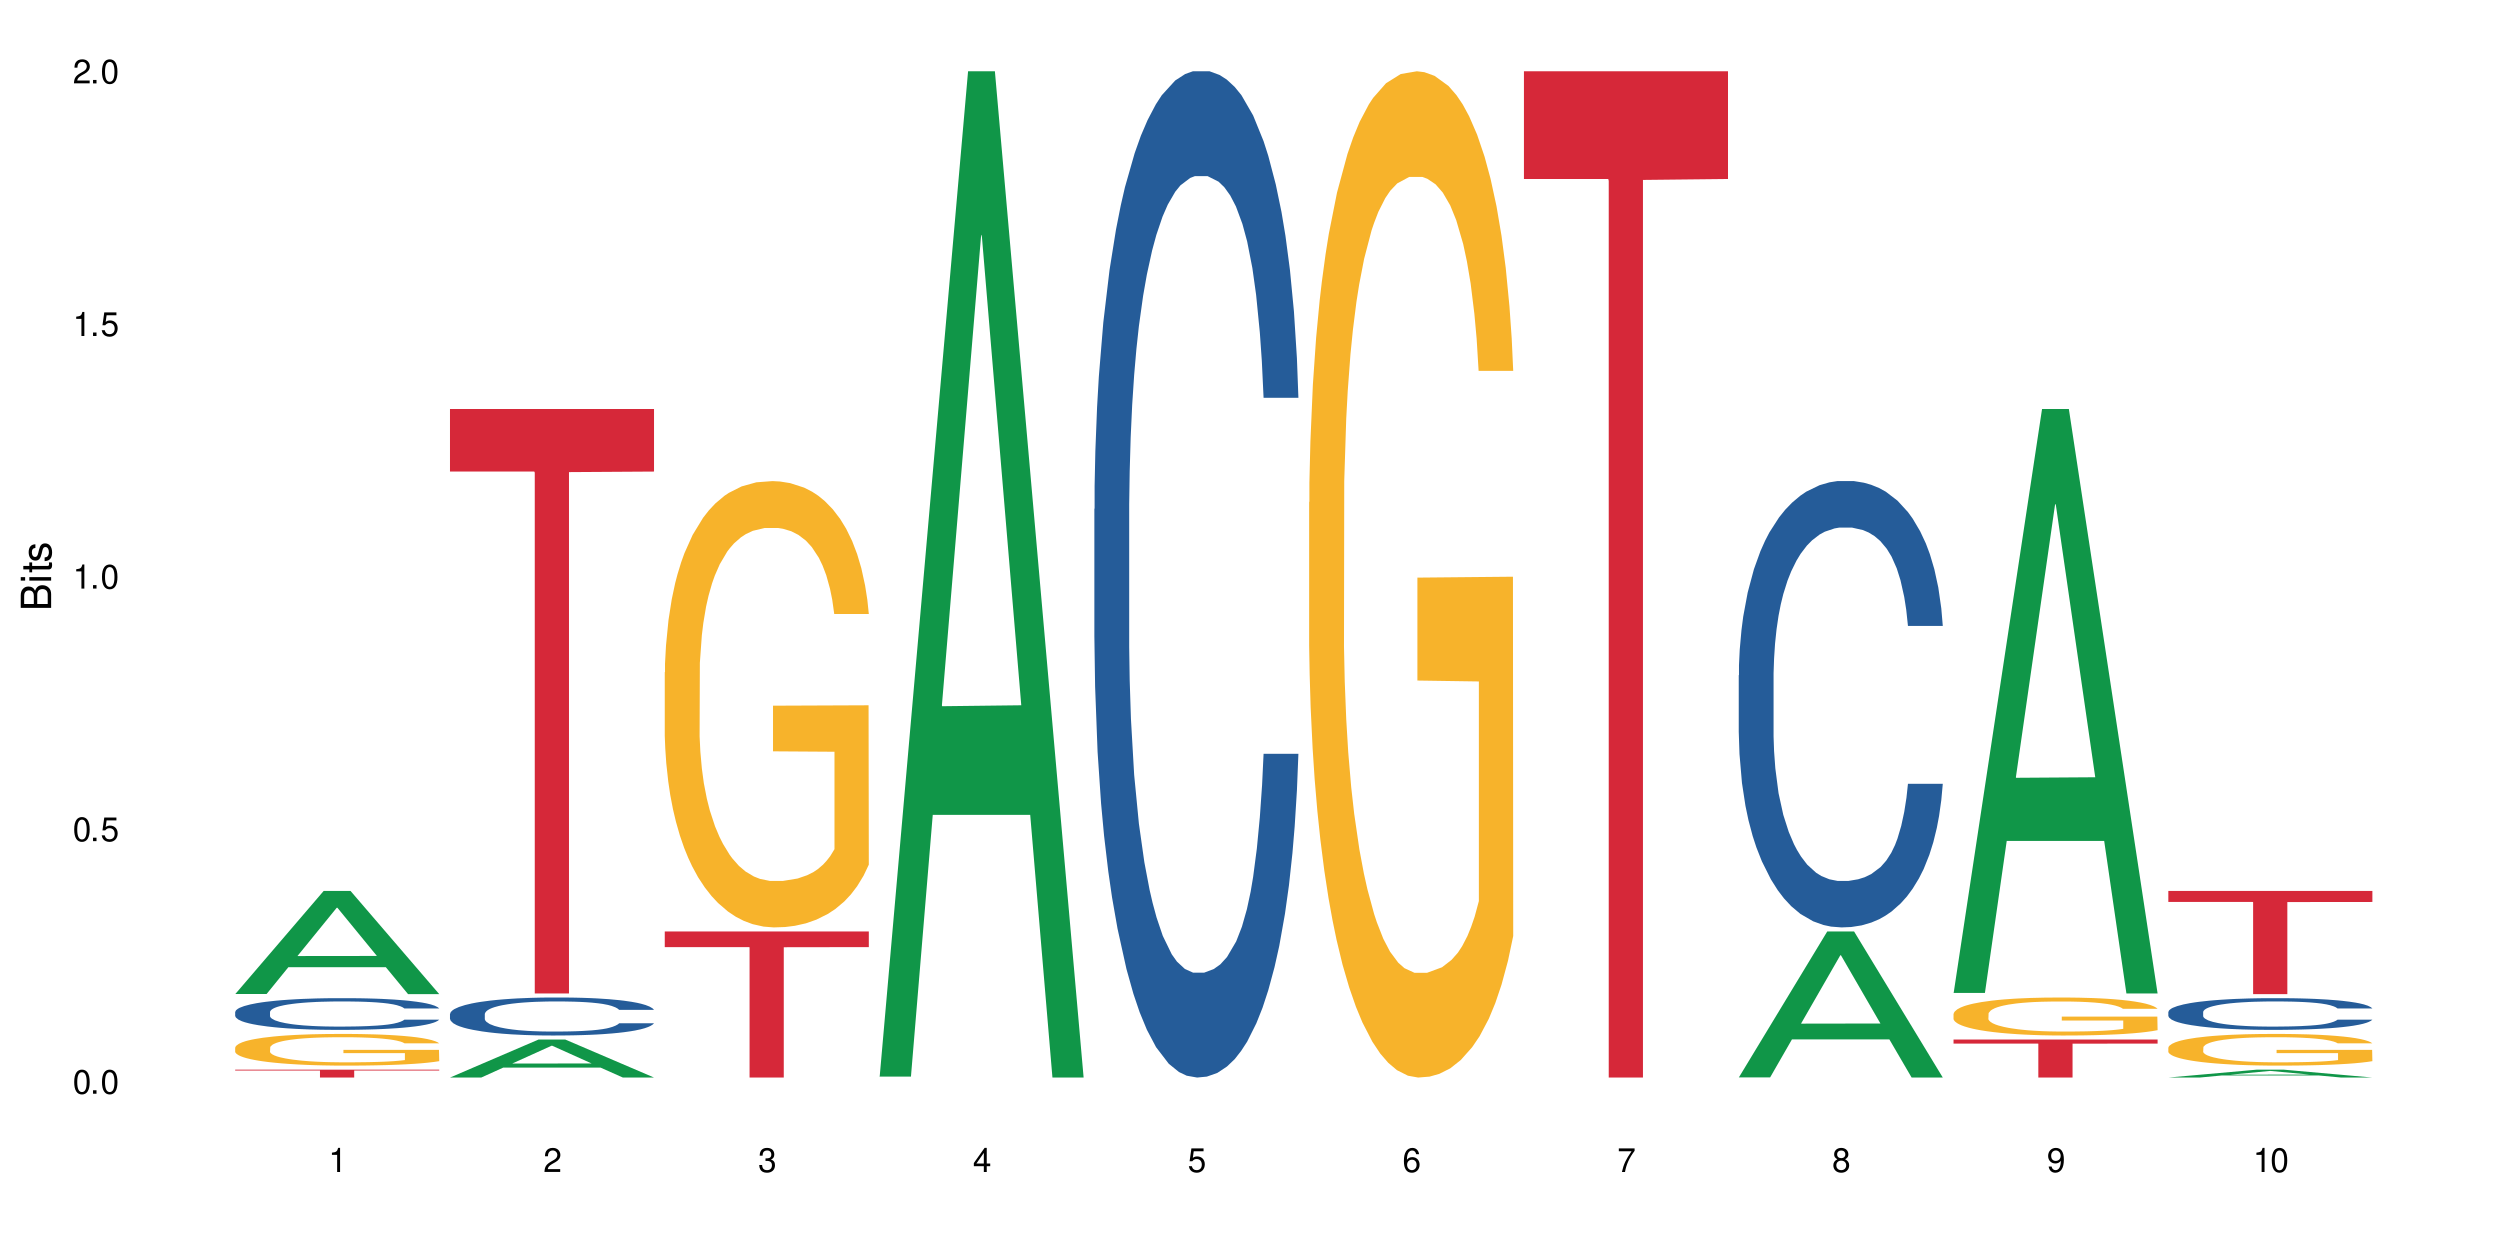
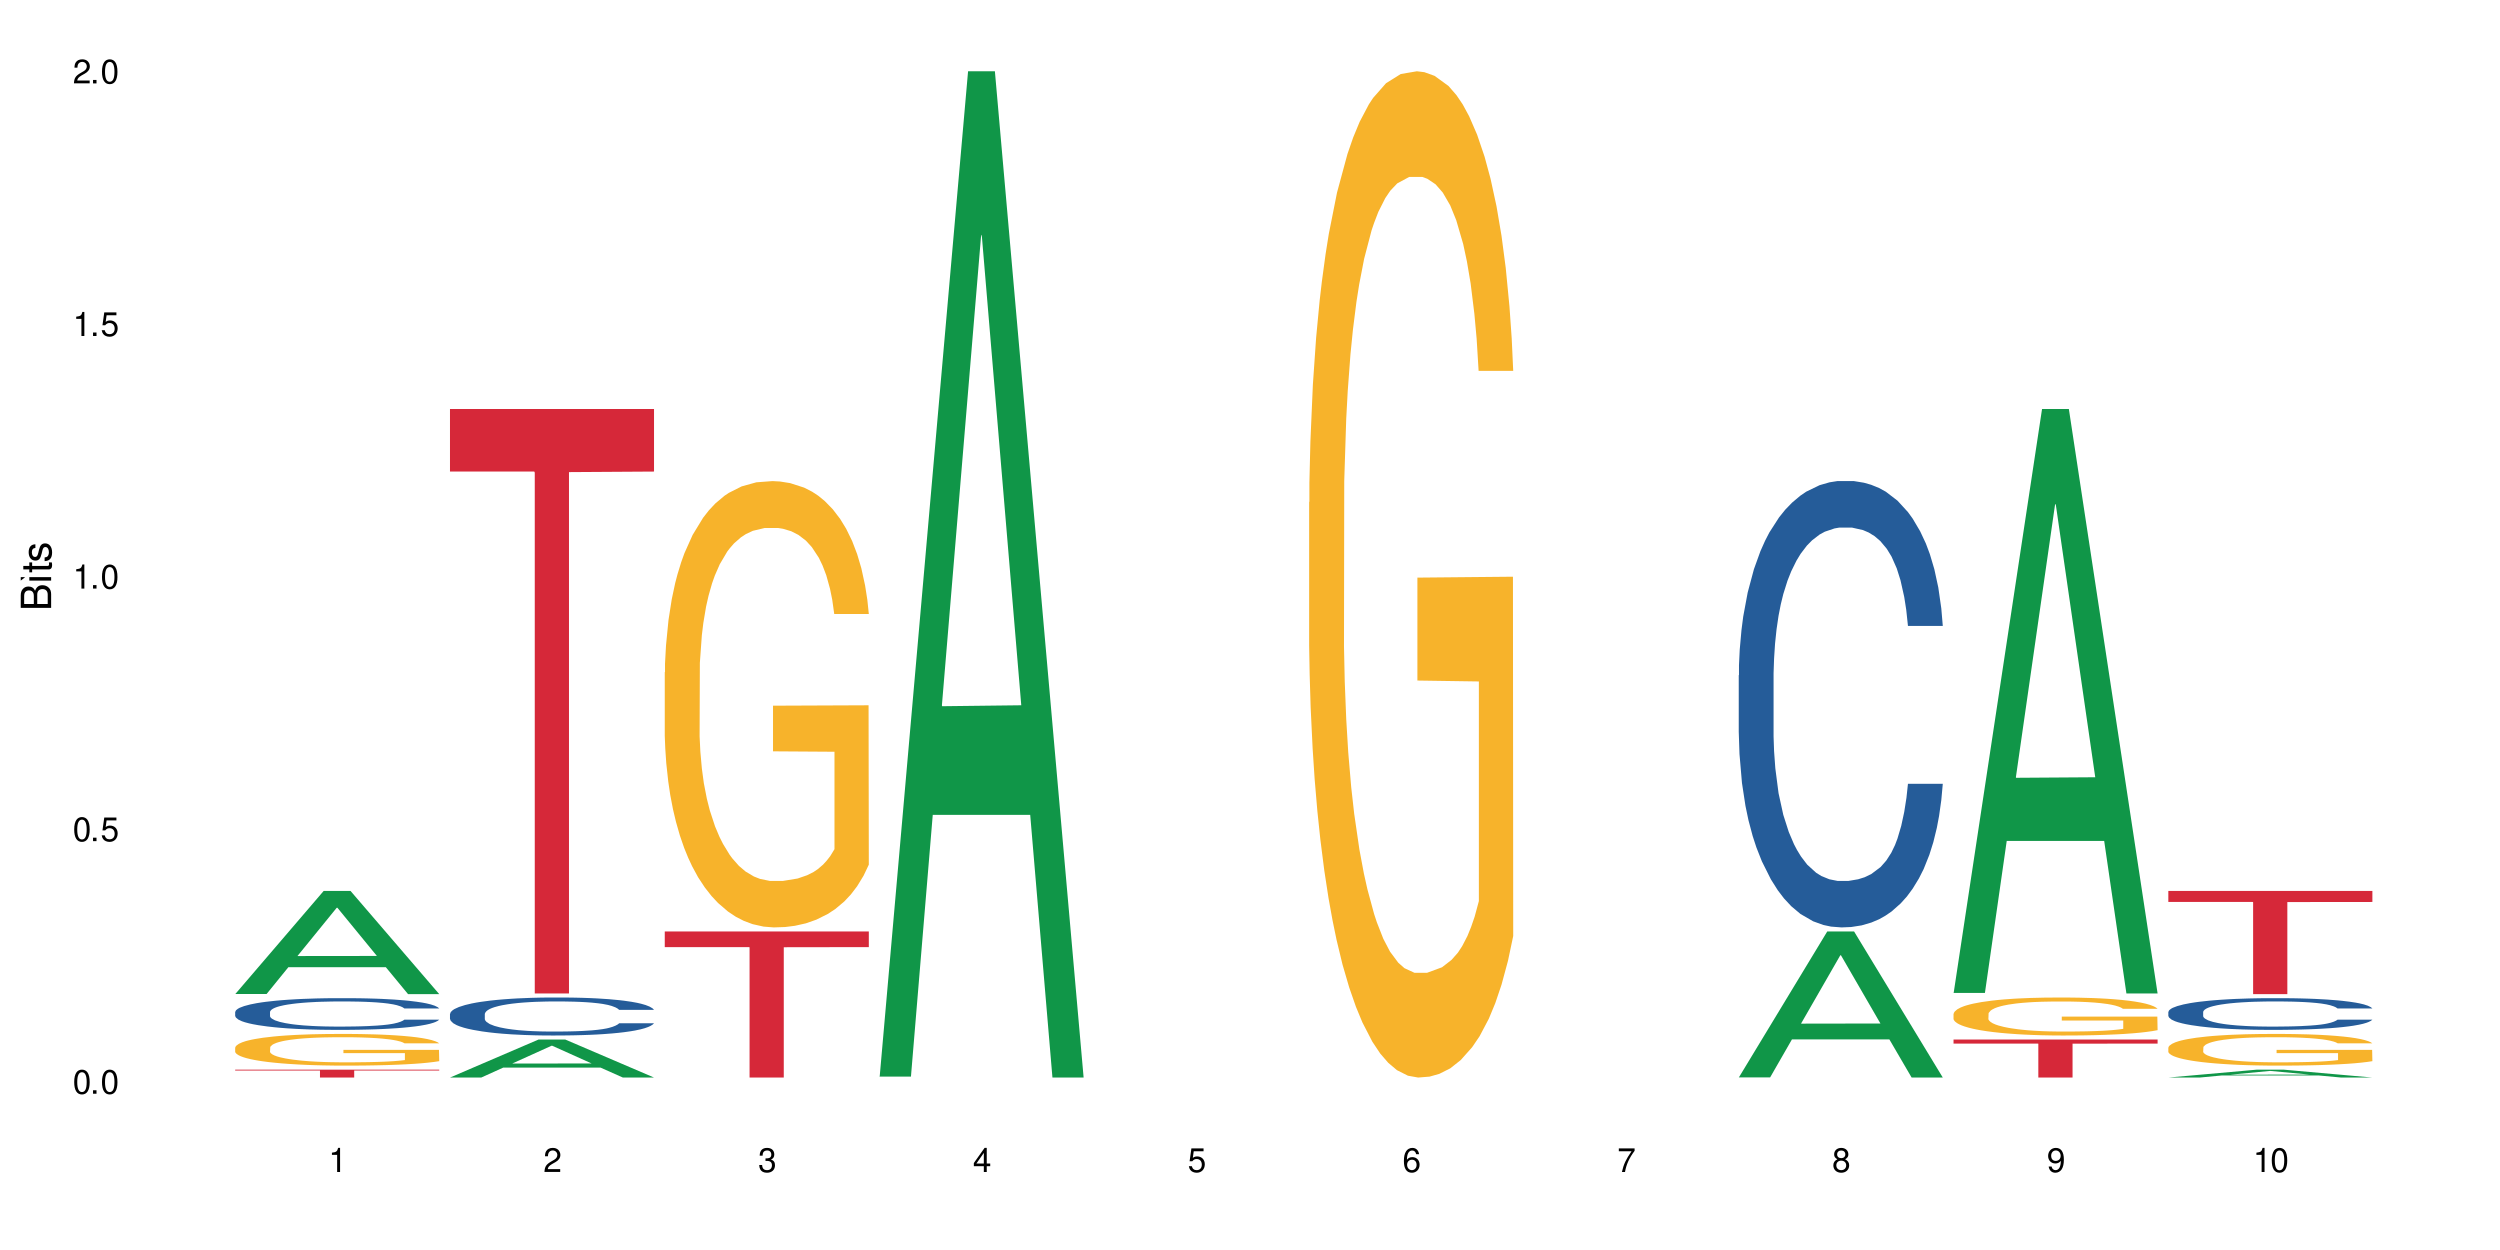
<svg xmlns="http://www.w3.org/2000/svg" xmlns:xlink="http://www.w3.org/1999/xlink" width="720" height="360" viewBox="0 0 720 360">
  <defs>
    <g>
      <g id="glyph-0-0">
</g>
      <g id="glyph-0-1">
        <path d="M 2.641 -6.938 C 2 -6.938 1.422 -6.656 1.078 -6.172 C 0.641 -5.562 0.406 -4.641 0.406 -3.359 C 0.406 -1.016 1.188 0.219 2.641 0.219 C 4.078 0.219 4.859 -1.016 4.859 -3.297 C 4.859 -4.641 4.656 -5.547 4.203 -6.172 C 3.844 -6.656 3.281 -6.938 2.641 -6.938 Z M 2.641 -6.188 C 3.547 -6.188 4 -5.25 4 -3.375 C 4 -1.406 3.562 -0.484 2.625 -0.484 C 1.734 -0.484 1.281 -1.438 1.281 -3.344 C 1.281 -5.25 1.734 -6.188 2.641 -6.188 Z M 2.641 -6.188 " />
      </g>
      <g id="glyph-0-2">
        <path d="M 1.828 -1 L 0.828 -1 L 0.828 0 L 1.828 0 Z M 1.828 -1 " />
      </g>
      <g id="glyph-0-3">
        <path d="M 4.562 -6.797 L 1.062 -6.797 L 0.547 -3.094 L 1.328 -3.094 C 1.719 -3.562 2.047 -3.734 2.578 -3.734 C 3.484 -3.734 4.062 -3.109 4.062 -2.094 C 4.062 -1.125 3.484 -0.531 2.578 -0.531 C 1.828 -0.531 1.375 -0.906 1.188 -1.672 L 0.328 -1.672 C 0.453 -1.109 0.547 -0.844 0.75 -0.594 C 1.125 -0.078 1.828 0.219 2.594 0.219 C 3.969 0.219 4.922 -0.781 4.922 -2.219 C 4.922 -3.562 4.031 -4.484 2.719 -4.484 C 2.25 -4.484 1.859 -4.359 1.469 -4.062 L 1.734 -5.969 L 4.562 -5.969 Z M 4.562 -6.797 " />
      </g>
      <g id="glyph-0-4">
        <path d="M 2.484 -4.938 L 2.484 0 L 3.328 0 L 3.328 -6.938 L 2.766 -6.938 C 2.469 -5.875 2.281 -5.734 0.984 -5.562 L 0.984 -4.938 Z M 2.484 -4.938 " />
      </g>
      <g id="glyph-0-5">
        <path d="M 4.859 -0.828 L 1.281 -0.828 C 1.359 -1.406 1.672 -1.781 2.5 -2.281 L 3.469 -2.828 C 4.406 -3.344 4.906 -4.062 4.906 -4.906 C 4.906 -5.484 4.672 -6.031 4.266 -6.406 C 3.859 -6.766 3.375 -6.938 2.719 -6.938 C 1.859 -6.938 1.219 -6.625 0.844 -6.031 C 0.609 -5.672 0.5 -5.234 0.484 -4.531 L 1.328 -4.531 C 1.359 -5.016 1.406 -5.281 1.531 -5.516 C 1.75 -5.938 2.188 -6.203 2.703 -6.203 C 3.469 -6.203 4.031 -5.641 4.031 -4.891 C 4.031 -4.344 3.719 -3.859 3.125 -3.516 L 2.234 -3 C 0.812 -2.172 0.406 -1.531 0.328 -0.016 L 4.859 -0.016 Z M 4.859 -0.828 " />
      </g>
      <g id="glyph-0-6">
        <path d="M 2.125 -3.188 L 2.578 -3.188 C 3.5 -3.188 3.984 -2.766 3.984 -1.922 C 3.984 -1.062 3.469 -0.531 2.594 -0.531 C 1.656 -0.531 1.203 -1 1.156 -2.016 L 0.312 -2.016 C 0.344 -1.453 0.438 -1.094 0.609 -0.781 C 0.953 -0.109 1.625 0.219 2.547 0.219 C 3.953 0.219 4.859 -0.625 4.859 -1.938 C 4.859 -2.828 4.516 -3.297 3.703 -3.594 C 4.344 -3.844 4.656 -4.328 4.656 -5.031 C 4.656 -6.219 3.875 -6.938 2.578 -6.938 C 1.203 -6.938 0.484 -6.172 0.453 -4.703 L 1.297 -4.703 C 1.312 -5.125 1.344 -5.359 1.453 -5.578 C 1.641 -5.969 2.062 -6.203 2.594 -6.203 C 3.344 -6.203 3.797 -5.75 3.797 -5 C 3.797 -4.516 3.609 -4.219 3.25 -4.047 C 3.016 -3.953 2.703 -3.922 2.125 -3.906 Z M 2.125 -3.188 " />
      </g>
      <g id="glyph-0-7">
        <path d="M 3.141 -1.672 L 3.141 0 L 3.984 0 L 3.984 -1.672 L 4.984 -1.672 L 4.984 -2.438 L 3.984 -2.438 L 3.984 -6.938 L 3.359 -6.938 L 0.266 -2.578 L 0.266 -1.672 Z M 3.141 -2.438 L 1 -2.438 L 3.141 -5.5 Z M 3.141 -2.438 " />
      </g>
      <g id="glyph-0-8">
        <path d="M 4.781 -5.125 C 4.609 -6.266 3.891 -6.938 2.844 -6.938 C 2.094 -6.938 1.422 -6.578 1.031 -5.953 C 0.594 -5.266 0.406 -4.422 0.406 -3.172 C 0.406 -2 0.578 -1.25 0.984 -0.641 C 1.359 -0.078 1.953 0.219 2.703 0.219 C 3.984 0.219 4.922 -0.75 4.922 -2.094 C 4.922 -3.375 4.062 -4.281 2.844 -4.281 C 2.172 -4.281 1.641 -4.031 1.281 -3.516 C 1.281 -5.234 1.828 -6.188 2.797 -6.188 C 3.391 -6.188 3.797 -5.797 3.938 -5.125 Z M 2.734 -3.531 C 3.547 -3.531 4.062 -2.953 4.062 -2.031 C 4.062 -1.156 3.484 -0.531 2.703 -0.531 C 1.922 -0.531 1.328 -1.188 1.328 -2.078 C 1.328 -2.938 1.906 -3.531 2.734 -3.531 Z M 2.734 -3.531 " />
      </g>
      <g id="glyph-0-9">
        <path d="M 4.984 -6.797 L 0.438 -6.797 L 0.438 -5.969 L 4.109 -5.969 C 2.5 -3.656 1.828 -2.234 1.328 0 L 2.219 0 C 2.594 -2.172 3.453 -4.047 4.984 -6.094 Z M 4.984 -6.797 " />
      </g>
      <g id="glyph-0-10">
        <path d="M 3.75 -3.656 C 4.469 -4.094 4.688 -4.438 4.688 -5.078 C 4.688 -6.172 3.844 -6.938 2.641 -6.938 C 1.438 -6.938 0.594 -6.172 0.594 -5.094 C 0.594 -4.438 0.812 -4.094 1.516 -3.656 C 0.734 -3.266 0.359 -2.703 0.359 -1.922 C 0.359 -0.656 1.281 0.219 2.641 0.219 C 3.984 0.219 4.922 -0.656 4.922 -1.922 C 4.922 -2.703 4.531 -3.266 3.75 -3.656 Z M 2.641 -6.188 C 3.359 -6.188 3.812 -5.75 3.812 -5.062 C 3.812 -4.406 3.344 -3.984 2.641 -3.984 C 1.922 -3.984 1.453 -4.406 1.453 -5.078 C 1.453 -5.75 1.922 -6.188 2.641 -6.188 Z M 2.641 -3.266 C 3.484 -3.266 4.062 -2.719 4.062 -1.906 C 4.062 -1.078 3.484 -0.531 2.625 -0.531 C 1.797 -0.531 1.219 -1.094 1.219 -1.906 C 1.219 -2.719 1.781 -3.266 2.641 -3.266 Z M 2.641 -3.266 " />
      </g>
      <g id="glyph-0-11">
        <path d="M 0.516 -1.578 C 0.672 -0.453 1.406 0.219 2.438 0.219 C 3.188 0.219 3.859 -0.141 4.266 -0.766 C 4.688 -1.453 4.891 -2.297 4.891 -3.547 C 4.891 -4.719 4.703 -5.453 4.312 -6.078 C 3.938 -6.641 3.344 -6.938 2.594 -6.938 C 1.297 -6.938 0.359 -5.969 0.359 -4.625 C 0.359 -3.344 1.234 -2.453 2.453 -2.453 C 3.094 -2.453 3.578 -2.672 4.016 -3.203 C 4 -1.484 3.469 -0.531 2.5 -0.531 C 1.906 -0.531 1.484 -0.906 1.359 -1.578 Z M 2.578 -6.203 C 3.375 -6.203 3.969 -5.531 3.969 -4.641 C 3.969 -3.797 3.391 -3.188 2.547 -3.188 C 1.734 -3.188 1.234 -3.766 1.234 -4.688 C 1.234 -5.562 1.797 -6.203 2.578 -6.203 Z M 2.578 -6.203 " />
      </g>
      <g id="glyph-1-0">
</g>
      <g id="glyph-1-1">
        <path d="M 0 -0.953 L 0 -4.891 C 0 -5.719 -0.234 -6.344 -0.734 -6.797 C -1.188 -7.234 -1.812 -7.469 -2.5 -7.469 C -3.547 -7.469 -4.188 -7 -4.625 -5.875 C -4.984 -6.688 -5.625 -7.094 -6.531 -7.094 C -7.172 -7.094 -7.734 -6.859 -8.141 -6.391 C -8.562 -5.922 -8.75 -5.344 -8.75 -4.5 L -8.75 -0.953 Z M -4.984 -2.062 L -7.766 -2.062 L -7.766 -4.219 C -7.766 -4.844 -7.688 -5.203 -7.453 -5.5 C -7.219 -5.812 -6.859 -5.969 -6.375 -5.969 C -5.891 -5.969 -5.531 -5.812 -5.297 -5.5 C -5.062 -5.203 -4.984 -4.844 -4.984 -4.219 Z M -0.984 -2.062 L -4 -2.062 L -4 -4.781 C -4 -5.766 -3.438 -6.359 -2.484 -6.359 C -1.547 -6.359 -0.984 -5.766 -0.984 -4.781 Z M -0.984 -2.062 " />
      </g>
      <g id="glyph-1-2">
-         <path d="M -6.281 -1.797 L -6.281 -0.797 L 0 -0.797 L 0 -1.797 Z M -8.75 -1.797 L -8.75 -0.797 L -7.484 -0.797 L -7.484 -1.797 Z M -8.75 -1.797 " />
+         <path d="M -6.281 -1.797 L -6.281 -0.797 L 0 -0.797 L 0 -1.797 Z M -8.75 -1.797 L -8.75 -0.797 L -7.484 -1.797 Z M -8.75 -1.797 " />
      </g>
      <g id="glyph-1-3">
        <path d="M -6.281 -3.047 L -6.281 -2.016 L -8.016 -2.016 L -8.016 -1.016 L -6.281 -1.016 L -6.281 -0.172 L -5.469 -0.172 L -5.469 -1.016 L -0.719 -1.016 C -0.078 -1.016 0.281 -1.453 0.281 -2.234 C 0.281 -2.5 0.25 -2.719 0.188 -3.047 L -0.641 -3.047 C -0.609 -2.906 -0.594 -2.766 -0.594 -2.562 C -0.594 -2.141 -0.719 -2.016 -1.156 -2.016 L -5.469 -2.016 L -5.469 -3.047 Z M -6.281 -3.047 " />
      </g>
      <g id="glyph-1-4">
        <path d="M -4.531 -5.25 C -5.766 -5.25 -6.469 -4.422 -6.469 -2.969 C -6.469 -1.516 -5.719 -0.562 -4.547 -0.562 C -3.562 -0.562 -3.094 -1.062 -2.734 -2.562 L -2.516 -3.484 C -2.344 -4.188 -2.094 -4.469 -1.641 -4.469 C -1.047 -4.469 -0.641 -3.875 -0.641 -3 C -0.641 -2.453 -0.797 -2 -1.062 -1.75 C -1.25 -1.594 -1.422 -1.531 -1.875 -1.469 L -1.875 -0.406 C -0.422 -0.453 0.281 -1.266 0.281 -2.922 C 0.281 -4.5 -0.5 -5.516 -1.719 -5.516 C -2.656 -5.516 -3.172 -4.984 -3.469 -3.734 L -3.703 -2.766 C -3.891 -1.953 -4.156 -1.609 -4.594 -1.609 C -5.188 -1.609 -5.547 -2.125 -5.547 -2.938 C -5.547 -3.75 -5.203 -4.172 -4.531 -4.203 Z M -4.531 -5.25 " />
      </g>
    </g>
  </defs>
  <rect x="-72" y="-36" width="864" height="432" fill="rgb(100%, 100%, 100%)" fill-opacity="1" />
  <path fill-rule="nonzero" fill="rgb(6.275%, 58.824%, 28.235%)" fill-opacity="1" d="M 67.73 286.281 L 67.793 286.254 L 93.223 256.582 L 100.945 256.582 L 126.5 286.309 L 117.52 286.309 L 111.117 278.551 L 83.051 278.551 L 76.773 286.281 L 67.73 286.281 L 85.75 275.34 L 108.543 275.312 L 97.176 261.441 L 97.051 261.414 L 96.926 261.496 L 85.688 275.312 L 85.75 275.34 Z M 67.73 286.281 " />
  <path fill-rule="nonzero" fill="rgb(14.51%, 36.078%, 60%)" fill-opacity="1" d="M 67.73 291.445 L 67.801 291.438 L 67.801 291.238 L 68.02 290.918 L 68.52 290.52 L 69.02 290.242 L 70.312 289.75 L 72.102 289.273 L 73.965 288.906 L 75.328 288.691 L 76.547 288.523 L 79.34 288.215 L 81.133 288.055 L 83.066 287.914 L 85.434 287.773 L 87.152 287.688 L 91.023 287.555 L 93.891 287.496 L 96.113 287.473 L 100.914 287.473 L 103.781 287.504 L 105.859 287.547 L 108.152 287.613 L 110.086 287.688 L 113.457 287.871 L 116.465 288.105 L 117.828 288.238 L 119.977 288.5 L 121.625 288.75 L 122.773 288.965 L 124.062 289.273 L 125.207 289.652 L 126.07 290.078 L 126.5 290.434 L 116.465 290.434 L 115.965 290.102 L 115.391 289.844 L 114.316 289.5 L 113.238 289.258 L 111.734 289.016 L 110.375 288.859 L 108.512 288.699 L 106.863 288.598 L 105.141 288.523 L 103.492 288.473 L 100.34 288.422 L 96.684 288.422 L 95.324 288.441 L 92.527 288.508 L 91.023 288.566 L 88.871 288.684 L 87.367 288.793 L 85.578 288.957 L 84.359 289.102 L 82.852 289.316 L 81.777 289.508 L 80.559 289.785 L 79.844 289.992 L 79.199 290.227 L 78.625 290.504 L 78.195 290.793 L 77.906 291.102 L 77.766 291.402 L 77.766 292.699 L 77.906 293 L 78.266 293.348 L 79.199 293.859 L 80.559 294.301 L 82.137 294.652 L 83.641 294.902 L 84.5 295.02 L 85.648 295.152 L 87.441 295.32 L 90.02 295.484 L 91.523 295.551 L 93.816 295.621 L 96.184 295.652 L 99.336 295.652 L 102.133 295.621 L 103.996 295.578 L 105.93 295.512 L 108.582 295.367 L 110.23 295.234 L 111.664 295.078 L 112.738 294.918 L 113.457 294.785 L 114.531 294.527 L 115.391 294.242 L 116.035 293.949 L 116.465 293.664 L 126.5 293.664 L 126.07 294 L 125.422 294.324 L 124.777 294.566 L 123.777 294.859 L 122.629 295.117 L 120.98 295.41 L 119.617 295.602 L 117.828 295.812 L 116.18 295.969 L 114.387 296.113 L 111.734 296.277 L 110.016 296.363 L 108.152 296.438 L 105.93 296.504 L 103.137 296.562 L 100.125 296.598 L 97.328 296.605 L 94.32 296.586 L 92.098 296.555 L 89.16 296.48 L 85.504 296.328 L 82.852 296.172 L 80.773 296.012 L 78.984 295.844 L 76.977 295.621 L 74.395 295.254 L 72.82 294.969 L 71.746 294.734 L 70.527 294.41 L 69.664 294.117 L 68.664 293.648 L 67.945 293.055 L 67.73 292.598 Z M 67.73 291.445 " />
  <path fill-rule="nonzero" fill="rgb(96.863%, 70.196%, 16.863%)" fill-opacity="1" d="M 67.73 301.68 L 67.801 301.672 L 67.801 301.504 L 68.09 301.129 L 68.805 300.613 L 69.738 300.188 L 70.742 299.852 L 71.387 299.68 L 72.461 299.43 L 73.395 299.246 L 75.758 298.867 L 78.77 298.52 L 80.418 298.367 L 82.281 298.227 L 84.93 298.07 L 86.148 298.012 L 89.875 297.875 L 94.105 297.793 L 98.762 297.77 L 100.914 297.777 L 103.852 297.809 L 107.863 297.902 L 110.16 297.984 L 111.949 298.07 L 113.812 298.176 L 116.105 298.344 L 118.258 298.543 L 119.977 298.742 L 121.695 298.996 L 123.129 299.262 L 124.348 299.555 L 125.422 299.902 L 126.07 300.195 L 126.5 300.488 L 116.535 300.488 L 115.965 300.195 L 115.32 299.969 L 114.242 299.695 L 113.168 299.496 L 112.094 299.336 L 110.086 299.121 L 108.367 298.984 L 106.215 298.867 L 104.137 298.793 L 101.773 298.742 L 100.34 298.727 L 96.543 298.727 L 93.102 298.785 L 91.094 298.852 L 89.66 298.918 L 87.656 299.043 L 86.438 299.145 L 85.719 299.211 L 83.57 299.469 L 82.137 299.703 L 81.348 299.863 L 80.344 300.113 L 79.629 300.336 L 78.84 300.672 L 78.41 300.922 L 77.836 301.488 L 77.766 302.988 L 77.98 303.305 L 78.41 303.648 L 78.984 303.949 L 79.844 304.266 L 80.703 304.508 L 82.207 304.832 L 83.496 305.051 L 84.5 305.191 L 86.438 305.414 L 87.227 305.492 L 89.09 305.641 L 91.023 305.758 L 93.387 305.859 L 95.18 305.906 L 98.047 305.949 L 101.703 305.949 L 106 305.898 L 108.727 305.832 L 110.59 305.766 L 111.809 305.707 L 113.312 305.617 L 114.387 305.531 L 115.391 305.441 L 116.609 305.301 L 116.609 303.305 L 98.906 303.297 L 98.906 302.363 L 126.426 302.355 L 126.5 305.617 L 124.992 305.84 L 123.129 306.059 L 121.34 306.227 L 119.477 306.367 L 116.824 306.523 L 114.672 306.625 L 111.375 306.742 L 108.367 306.816 L 105.215 306.867 L 102.418 306.891 L 99.121 306.902 L 96.184 306.883 L 93.031 306.832 L 90.52 306.766 L 88.227 306.684 L 85.934 306.574 L 83.066 306.398 L 81.203 306.258 L 79.27 306.082 L 77.336 305.875 L 75.613 305.648 L 74.469 305.473 L 73.32 305.273 L 72.102 305.023 L 70.957 304.742 L 70.098 304.48 L 69.309 304.191 L 68.734 303.914 L 68.16 303.539 L 67.875 303.238 L 67.73 302.98 Z M 67.73 301.68 " />
  <path fill-rule="nonzero" fill="rgb(83.922%, 15.686%, 22.353%)" fill-opacity="1" d="M 67.73 308.062 L 126.5 308.062 L 126.5 308.309 L 102.008 308.309 L 102.008 310.332 L 92.152 310.332 L 92.152 308.312 L 92.008 308.309 L 67.73 308.309 Z M 67.73 308.062 " />
  <path fill-rule="nonzero" fill="rgb(6.275%, 58.824%, 28.235%)" fill-opacity="1" d="M 129.594 310.32 L 129.656 310.312 L 155.082 299.391 L 162.805 299.391 L 188.359 310.332 L 179.383 310.332 L 172.977 307.477 L 144.91 307.477 L 138.633 310.32 L 129.594 310.32 L 147.613 306.293 L 170.402 306.285 L 159.039 301.176 L 158.914 301.168 L 158.789 301.199 L 147.547 306.285 L 147.613 306.293 Z M 129.594 310.32 " />
  <path fill-rule="nonzero" fill="rgb(14.51%, 36.078%, 60%)" fill-opacity="1" d="M 129.594 292.043 L 129.664 292.035 L 129.664 291.793 L 129.879 291.414 L 130.379 290.934 L 130.883 290.605 L 132.172 290.016 L 133.965 289.445 L 135.828 289.004 L 137.188 288.742 L 138.406 288.543 L 141.203 288.172 L 142.992 287.984 L 144.93 287.812 L 147.293 287.645 L 149.016 287.543 L 152.883 287.383 L 155.75 287.312 L 157.973 287.285 L 162.773 287.285 L 165.641 287.324 L 167.719 287.375 L 170.012 287.453 L 171.949 287.543 L 175.316 287.762 L 178.324 288.043 L 179.688 288.203 L 181.836 288.512 L 183.484 288.812 L 184.633 289.074 L 185.922 289.445 L 187.07 289.895 L 187.93 290.402 L 188.359 290.836 L 178.324 290.836 L 177.824 290.434 L 177.25 290.125 L 176.176 289.715 L 175.102 289.422 L 173.598 289.133 L 172.234 288.945 L 170.371 288.754 L 168.723 288.633 L 167.004 288.543 L 165.355 288.484 L 162.199 288.422 L 158.547 288.422 L 157.184 288.445 L 154.391 288.523 L 152.883 288.594 L 150.734 288.734 L 149.23 288.863 L 147.438 289.062 L 146.219 289.234 L 144.715 289.492 L 143.641 289.723 L 142.422 290.055 L 141.703 290.305 L 141.059 290.586 L 140.484 290.914 L 140.055 291.266 L 139.77 291.633 L 139.625 291.996 L 139.625 293.543 L 139.77 293.906 L 140.129 294.324 L 141.059 294.934 L 142.422 295.465 L 143.996 295.887 L 145.504 296.184 L 146.363 296.324 L 147.508 296.484 L 149.301 296.688 L 151.879 296.887 L 153.387 296.965 L 155.68 297.047 L 158.043 297.086 L 161.199 297.086 L 163.992 297.047 L 165.855 296.996 L 167.789 296.914 L 170.441 296.746 L 172.09 296.586 L 173.523 296.395 L 174.598 296.207 L 175.316 296.047 L 176.391 295.734 L 177.25 295.395 L 177.895 295.047 L 178.324 294.707 L 188.359 294.707 L 187.93 295.105 L 187.285 295.496 L 186.641 295.785 L 185.637 296.137 L 184.488 296.445 L 182.84 296.797 L 181.48 297.027 L 179.688 297.277 L 178.039 297.465 L 176.246 297.637 L 173.598 297.836 L 171.875 297.938 L 170.012 298.027 L 167.789 298.105 L 164.996 298.176 L 161.984 298.215 L 159.191 298.227 L 156.18 298.207 L 153.957 298.164 L 151.02 298.074 L 147.367 297.895 L 144.715 297.707 L 142.637 297.516 L 140.844 297.316 L 138.836 297.047 L 136.258 296.605 L 134.68 296.266 L 133.605 295.984 L 132.387 295.594 L 131.527 295.246 L 130.523 294.684 L 129.809 293.977 L 129.594 293.426 Z M 129.594 292.043 " />
  <path fill-rule="nonzero" fill="rgb(83.922%, 15.686%, 22.353%)" fill-opacity="1" d="M 129.594 117.793 L 188.359 117.793 L 188.359 135.809 L 163.867 135.969 L 163.867 286.121 L 154.012 286.121 L 154.012 136.125 L 153.871 135.809 L 129.594 135.809 Z M 129.594 117.793 " />
  <path fill-rule="nonzero" fill="rgb(96.863%, 70.196%, 16.863%)" fill-opacity="1" d="M 191.453 193.609 L 191.523 193.492 L 191.523 191.145 L 191.812 185.863 L 192.527 178.586 L 193.461 172.598 L 194.461 167.902 L 195.109 165.438 L 196.184 161.914 L 197.113 159.332 L 199.48 154.051 L 202.488 149.121 L 204.137 147.008 L 206 145.012 L 208.652 142.781 L 209.871 141.961 L 213.598 140.082 L 217.828 138.906 L 222.484 138.555 L 224.637 138.672 L 227.574 139.141 L 231.586 140.434 L 233.879 141.605 L 235.672 142.781 L 237.535 144.309 L 239.828 146.656 L 241.98 149.473 L 243.699 152.289 L 245.418 155.812 L 246.852 159.566 L 248.07 163.676 L 249.145 168.605 L 249.789 172.715 L 250.219 176.824 L 240.258 176.824 L 239.684 172.715 L 239.039 169.547 L 237.965 165.672 L 236.891 162.855 L 235.816 160.625 L 233.809 157.57 L 232.09 155.695 L 229.938 154.051 L 227.859 152.992 L 225.496 152.289 L 224.062 152.055 L 220.262 152.055 L 216.824 152.875 L 214.816 153.816 L 213.383 154.754 L 211.375 156.516 L 210.156 157.926 L 209.441 158.863 L 207.293 162.504 L 205.859 165.789 L 205.07 168.02 L 204.066 171.543 L 203.348 174.711 L 202.562 179.406 L 202.133 182.93 L 201.559 190.91 L 201.484 212.043 L 201.703 216.504 L 202.133 221.316 L 202.703 225.543 L 203.566 230 L 204.426 233.406 L 205.93 237.984 L 207.219 241.035 L 208.223 243.031 L 210.156 246.203 L 210.945 247.258 L 212.809 249.371 L 214.746 251.016 L 217.109 252.422 L 218.902 253.129 L 221.77 253.715 L 225.422 253.715 L 229.723 253.012 L 232.445 252.07 L 234.309 251.133 L 235.527 250.309 L 237.035 249.02 L 238.109 247.844 L 239.113 246.555 L 240.332 244.559 L 240.332 216.504 L 222.629 216.383 L 222.629 203.238 L 250.148 203.121 L 250.219 249.02 L 248.715 252.188 L 246.852 255.242 L 245.059 257.59 L 243.195 259.586 L 240.547 261.816 L 238.395 263.223 L 235.098 264.867 L 232.09 265.922 L 228.934 266.629 L 226.141 266.98 L 222.844 267.098 L 219.906 266.863 L 216.75 266.156 L 214.242 265.219 L 211.949 264.047 L 209.656 262.52 L 206.789 260.055 L 204.926 258.059 L 202.992 255.594 L 201.055 252.656 L 199.336 249.488 L 198.191 247.023 L 197.043 244.207 L 195.824 240.684 L 194.68 236.691 L 193.816 233.055 L 193.031 228.945 L 192.457 225.07 L 191.883 219.789 L 191.598 215.562 L 191.453 211.922 Z M 191.453 193.609 " />
  <path fill-rule="nonzero" fill="rgb(83.922%, 15.686%, 22.353%)" fill-opacity="1" d="M 191.453 268.262 L 250.219 268.262 L 250.219 272.766 L 225.727 272.805 L 225.727 310.332 L 215.875 310.332 L 215.875 272.844 L 215.73 272.766 L 191.453 272.766 Z M 191.453 268.262 " />
  <path fill-rule="nonzero" fill="rgb(6.275%, 58.824%, 28.235%)" fill-opacity="1" d="M 253.312 310.059 L 253.375 309.789 L 278.805 20.527 L 286.527 20.527 L 312.082 310.332 L 303.102 310.332 L 296.699 234.684 L 268.633 234.684 L 262.355 310.059 L 253.312 310.059 L 271.332 203.391 L 294.125 203.117 L 282.762 67.875 L 282.633 67.602 L 282.508 68.418 L 271.27 203.117 L 271.332 203.391 Z M 253.312 310.059 " />
-   <path fill-rule="nonzero" fill="rgb(14.51%, 36.078%, 60%)" fill-opacity="1" d="M 315.176 146.621 L 315.246 146.355 L 315.246 140 L 315.461 129.934 L 315.961 117.215 L 316.465 108.477 L 317.754 92.844 L 319.547 77.746 L 321.41 66.09 L 322.77 59.203 L 323.988 53.902 L 326.785 44.102 L 328.578 39.07 L 330.512 34.566 L 332.875 30.062 L 334.598 27.414 L 338.465 23.176 L 341.332 21.32 L 343.555 20.527 L 348.355 20.527 L 351.223 21.586 L 353.301 22.91 L 355.594 25.031 L 357.531 27.414 L 360.898 33.242 L 363.91 40.66 L 365.27 44.898 L 367.422 53.109 L 369.07 61.055 L 370.215 67.945 L 371.504 77.746 L 372.652 89.668 L 373.512 103.176 L 373.941 114.566 L 363.91 114.566 L 363.406 103.973 L 362.832 95.758 L 361.758 84.898 L 360.684 77.215 L 359.18 69.535 L 357.816 64.5 L 355.953 59.469 L 354.305 56.289 L 352.586 53.902 L 350.938 52.316 L 347.785 50.727 L 344.129 50.727 L 342.766 51.254 L 339.973 53.375 L 338.465 55.23 L 336.316 58.938 L 334.812 62.383 L 333.02 67.68 L 331.801 72.184 L 330.297 79.07 L 329.223 85.164 L 328.004 93.906 L 327.285 100.527 L 326.641 107.945 L 326.066 116.688 L 325.637 125.957 L 325.352 135.762 L 325.207 145.297 L 325.207 186.355 L 325.352 195.895 L 325.711 207.02 L 326.641 223.18 L 328.004 237.219 L 329.578 248.344 L 331.086 256.293 L 331.945 260 L 333.09 264.238 L 334.883 269.535 L 337.465 274.836 L 338.969 276.953 L 341.262 279.074 L 343.625 280.133 L 346.781 280.133 L 349.574 279.074 L 351.438 277.75 L 353.375 275.629 L 356.023 271.125 L 357.672 266.887 L 359.105 261.855 L 360.184 256.82 L 360.898 252.582 L 361.973 244.371 L 362.832 235.363 L 363.48 226.094 L 363.91 217.086 L 373.941 217.086 L 373.512 227.684 L 372.867 238.012 L 372.223 245.695 L 371.219 254.969 L 370.07 263.18 L 368.422 272.449 L 367.062 278.543 L 365.27 285.168 L 363.621 290.199 L 361.832 294.703 L 359.18 300 L 357.457 302.648 L 355.594 305.035 L 353.375 307.152 L 350.578 309.008 L 347.57 310.066 L 344.773 310.332 L 341.762 309.801 L 339.543 308.742 L 336.602 306.359 L 332.949 301.59 L 330.297 296.559 L 328.219 291.523 L 326.426 286.227 L 324.418 279.074 L 321.84 267.418 L 320.262 258.41 L 319.188 250.992 L 317.969 240.664 L 317.109 231.391 L 316.105 216.555 L 315.391 197.746 L 315.176 183.18 Z M 315.176 146.621 " />
  <path fill-rule="nonzero" fill="rgb(96.863%, 70.196%, 16.863%)" fill-opacity="1" d="M 377.035 144.652 L 377.105 144.387 L 377.105 139.094 L 377.395 127.184 L 378.109 110.777 L 379.043 97.277 L 380.047 86.691 L 380.691 81.133 L 381.766 73.195 L 382.695 67.371 L 385.062 55.461 L 388.07 44.348 L 389.719 39.582 L 391.582 35.082 L 394.234 30.055 L 395.453 28.203 L 399.18 23.965 L 403.41 21.32 L 408.066 20.527 L 410.219 20.789 L 413.156 21.848 L 417.168 24.762 L 419.461 27.406 L 421.254 30.055 L 423.117 33.496 L 425.41 38.789 L 427.562 45.141 L 429.281 51.492 L 431 59.43 L 432.434 67.902 L 433.652 77.164 L 434.727 88.281 L 435.375 97.543 L 435.805 106.805 L 425.84 106.805 L 425.27 97.543 L 424.621 90.398 L 423.547 81.664 L 422.473 75.312 L 421.398 70.281 L 419.391 63.402 L 417.672 59.168 L 415.52 55.461 L 413.441 53.078 L 411.078 51.492 L 409.645 50.961 L 405.848 50.961 L 402.406 52.816 L 400.398 54.934 L 398.965 57.051 L 396.961 61.02 L 395.742 64.195 L 395.023 66.312 L 392.875 74.516 L 391.441 81.93 L 390.652 86.957 L 389.648 94.898 L 388.934 102.043 L 388.145 112.629 L 387.715 120.57 L 387.141 138.566 L 387.07 186.207 L 387.285 196.262 L 387.715 207.113 L 388.289 216.641 L 389.148 226.699 L 390.008 234.375 L 391.512 244.695 L 392.801 251.578 L 393.805 256.078 L 395.742 263.223 L 396.527 265.605 L 398.391 270.367 L 400.328 274.074 L 402.691 277.25 L 404.484 278.836 L 407.352 280.16 L 411.008 280.16 L 415.305 278.574 L 418.031 276.457 L 419.895 274.34 L 421.109 272.484 L 422.617 269.574 L 423.691 266.926 L 424.695 264.016 L 425.914 259.516 L 425.914 196.262 L 408.211 195.996 L 408.211 166.355 L 435.73 166.09 L 435.805 269.574 L 434.297 276.719 L 432.434 283.602 L 430.645 288.895 L 428.781 293.395 L 426.129 298.422 L 423.977 301.598 L 420.68 305.305 L 417.672 307.688 L 414.52 309.273 L 411.723 310.066 L 408.426 310.332 L 405.488 309.805 L 402.336 308.215 L 399.824 306.098 L 397.531 303.453 L 395.238 300.012 L 392.371 294.453 L 390.508 289.953 L 388.574 284.395 L 386.641 277.777 L 384.918 270.633 L 383.773 265.074 L 382.625 258.723 L 381.406 250.781 L 380.262 241.785 L 379.398 233.578 L 378.613 224.316 L 378.039 215.582 L 377.465 203.672 L 377.18 194.145 L 377.035 185.941 Z M 377.035 144.652 " />
-   <path fill-rule="nonzero" fill="rgb(83.922%, 15.686%, 22.353%)" fill-opacity="1" d="M 438.895 20.527 L 497.664 20.527 L 497.664 51.547 L 473.172 51.82 L 473.172 310.332 L 463.316 310.332 L 463.316 52.094 L 463.176 51.547 L 438.895 51.547 Z M 438.895 20.527 " />
  <path fill-rule="nonzero" fill="rgb(6.275%, 58.824%, 28.235%)" fill-opacity="1" d="M 500.758 310.293 L 500.82 310.254 L 526.25 268.262 L 533.973 268.262 L 559.523 310.332 L 550.547 310.332 L 544.141 299.352 L 516.078 299.352 L 509.797 310.293 L 500.758 310.293 L 518.777 294.809 L 541.566 294.77 L 530.203 275.133 L 530.078 275.094 L 529.953 275.215 L 518.715 294.77 L 518.777 294.809 Z M 500.758 310.293 " />
  <path fill-rule="nonzero" fill="rgb(14.51%, 36.078%, 60%)" fill-opacity="1" d="M 500.758 194.484 L 500.828 194.367 L 500.828 191.547 L 501.043 187.082 L 501.547 181.441 L 502.047 177.562 L 503.336 170.633 L 505.129 163.934 L 506.992 158.766 L 508.355 155.711 L 509.57 153.359 L 512.367 149.012 L 514.16 146.781 L 516.094 144.781 L 518.461 142.785 L 520.18 141.609 L 524.051 139.73 L 526.914 138.906 L 529.137 138.555 L 533.938 138.555 L 536.805 139.023 L 538.883 139.613 L 541.18 140.551 L 543.113 141.609 L 546.48 144.195 L 549.492 147.484 L 550.852 149.363 L 553.004 153.008 L 554.652 156.531 L 555.797 159.586 L 557.09 163.934 L 558.234 169.223 L 559.094 175.215 L 559.523 180.266 L 549.492 180.266 L 548.988 175.566 L 548.418 171.926 L 547.34 167.105 L 546.266 163.699 L 544.762 160.293 L 543.398 158.059 L 541.535 155.828 L 539.887 154.418 L 538.168 153.359 L 536.52 152.656 L 533.367 151.949 L 529.711 151.949 L 528.348 152.184 L 525.555 153.125 L 524.051 153.945 L 521.898 155.594 L 520.395 157.121 L 518.602 159.469 L 517.383 161.469 L 515.879 164.523 L 514.805 167.223 L 513.586 171.102 L 512.867 174.039 L 512.223 177.328 L 511.652 181.207 L 511.219 185.32 L 510.934 189.668 L 510.789 193.895 L 510.789 212.109 L 510.934 216.34 L 511.293 221.273 L 512.223 228.441 L 513.586 234.668 L 515.164 239.602 L 516.668 243.129 L 517.527 244.773 L 518.676 246.652 L 520.465 249.004 L 523.047 251.352 L 524.551 252.293 L 526.844 253.23 L 529.211 253.703 L 532.363 253.703 L 535.156 253.23 L 537.02 252.645 L 538.957 251.703 L 541.609 249.707 L 543.258 247.828 L 544.691 245.594 L 545.766 243.363 L 546.48 241.484 L 547.555 237.84 L 548.418 233.844 L 549.062 229.734 L 549.492 225.738 L 559.523 225.738 L 559.094 230.438 L 558.449 235.02 L 557.805 238.43 L 556.801 242.539 L 555.656 246.184 L 554.008 250.297 L 552.645 252.996 L 550.852 255.934 L 549.203 258.168 L 547.414 260.164 L 544.762 262.516 L 543.043 263.691 L 541.18 264.746 L 538.957 265.688 L 536.16 266.508 L 533.152 266.98 L 530.355 267.098 L 527.348 266.863 L 525.125 266.391 L 522.188 265.336 L 518.531 263.219 L 515.879 260.988 L 513.801 258.754 L 512.008 256.406 L 510.004 253.23 L 507.422 248.062 L 505.844 244.066 L 504.77 240.777 L 503.551 236.195 L 502.691 232.082 L 501.688 225.504 L 500.973 217.16 L 500.758 210.699 Z M 500.758 194.484 " />
  <path fill-rule="nonzero" fill="rgb(6.275%, 58.824%, 28.235%)" fill-opacity="1" d="M 562.617 285.961 L 562.68 285.805 L 588.109 117.793 L 595.832 117.793 L 621.387 286.121 L 612.406 286.121 L 606.004 242.18 L 577.938 242.18 L 571.66 285.961 L 562.617 285.961 L 580.637 224.004 L 603.43 223.848 L 592.066 145.293 L 591.938 145.137 L 591.812 145.609 L 580.574 223.848 L 580.637 224.004 Z M 562.617 285.961 " />
  <path fill-rule="nonzero" fill="rgb(96.863%, 70.196%, 16.863%)" fill-opacity="1" d="M 562.617 291.969 L 562.691 291.961 L 562.691 291.762 L 562.977 291.312 L 563.691 290.691 L 564.625 290.18 L 565.629 289.781 L 566.273 289.57 L 567.348 289.273 L 568.281 289.051 L 570.645 288.602 L 573.656 288.184 L 575.305 288.004 L 577.168 287.832 L 579.816 287.645 L 581.035 287.574 L 584.762 287.414 L 588.992 287.312 L 593.648 287.285 L 595.801 287.293 L 598.738 287.332 L 602.754 287.441 L 605.047 287.543 L 606.836 287.645 L 608.699 287.773 L 610.992 287.973 L 613.145 288.211 L 614.863 288.453 L 616.586 288.754 L 618.016 289.07 L 619.234 289.422 L 620.312 289.84 L 620.957 290.191 L 621.387 290.543 L 611.426 290.543 L 610.852 290.191 L 610.207 289.922 L 609.129 289.59 L 608.055 289.352 L 606.98 289.16 L 604.973 288.902 L 603.254 288.742 L 601.105 288.602 L 599.023 288.512 L 596.66 288.453 L 595.227 288.434 L 591.43 288.434 L 587.988 288.504 L 585.98 288.582 L 584.547 288.664 L 582.543 288.812 L 581.324 288.934 L 580.605 289.012 L 578.457 289.32 L 577.023 289.602 L 576.234 289.793 L 575.23 290.09 L 574.516 290.359 L 573.727 290.762 L 573.297 291.062 L 572.723 291.742 L 572.652 293.539 L 572.867 293.918 L 573.297 294.328 L 573.871 294.688 L 574.73 295.066 L 575.59 295.359 L 577.094 295.746 L 578.387 296.008 L 579.387 296.176 L 581.324 296.445 L 582.113 296.535 L 583.977 296.719 L 585.91 296.855 L 588.273 296.977 L 590.066 297.035 L 592.934 297.086 L 596.59 297.086 L 600.891 297.027 L 603.613 296.945 L 605.477 296.867 L 606.695 296.797 L 608.199 296.688 L 609.273 296.586 L 610.277 296.477 L 611.496 296.309 L 611.496 293.918 L 593.793 293.91 L 593.793 292.789 L 621.312 292.781 L 621.387 296.688 L 619.879 296.957 L 618.016 297.215 L 616.227 297.418 L 614.363 297.586 L 611.711 297.777 L 609.559 297.895 L 606.266 298.035 L 603.254 298.125 L 600.102 298.188 L 597.305 298.215 L 594.008 298.227 L 591.07 298.207 L 587.918 298.145 L 585.41 298.066 L 583.113 297.965 L 580.82 297.836 L 577.953 297.625 L 576.09 297.457 L 574.156 297.246 L 572.223 296.996 L 570.5 296.727 L 569.355 296.516 L 568.207 296.277 L 566.988 295.977 L 565.844 295.637 L 564.984 295.328 L 564.195 294.977 L 563.621 294.648 L 563.047 294.199 L 562.762 293.84 L 562.617 293.527 Z M 562.617 291.969 " />
  <path fill-rule="nonzero" fill="rgb(83.922%, 15.686%, 22.353%)" fill-opacity="1" d="M 562.617 299.391 L 621.387 299.391 L 621.387 300.562 L 596.895 300.57 L 596.895 310.332 L 587.039 310.332 L 587.039 300.582 L 586.895 300.562 L 562.617 300.562 Z M 562.617 299.391 " />
  <path fill-rule="nonzero" fill="rgb(6.275%, 58.824%, 28.235%)" fill-opacity="1" d="M 624.48 310.332 L 624.543 310.328 L 649.969 308.062 L 657.691 308.062 L 683.246 310.332 L 674.27 310.332 L 667.863 309.742 L 639.797 309.742 L 633.52 310.332 L 624.48 310.332 L 642.5 309.496 L 665.289 309.492 L 653.926 308.434 L 653.801 308.434 L 653.676 308.438 L 642.438 309.492 L 642.5 309.496 Z M 624.48 310.332 " />
  <path fill-rule="nonzero" fill="rgb(14.51%, 36.078%, 60%)" fill-opacity="1" d="M 624.48 291.445 L 624.551 291.438 L 624.551 291.238 L 624.766 290.918 L 625.266 290.52 L 625.77 290.242 L 627.059 289.75 L 628.852 289.273 L 630.715 288.906 L 632.074 288.691 L 633.293 288.523 L 636.09 288.215 L 637.879 288.055 L 639.816 287.914 L 642.18 287.773 L 643.902 287.688 L 647.77 287.555 L 650.637 287.496 L 652.859 287.473 L 657.66 287.473 L 660.527 287.504 L 662.605 287.547 L 664.898 287.613 L 666.836 287.688 L 670.203 287.871 L 673.215 288.105 L 674.574 288.238 L 676.727 288.5 L 678.375 288.75 L 679.52 288.965 L 680.809 289.273 L 681.957 289.652 L 682.816 290.078 L 683.246 290.434 L 673.215 290.434 L 672.711 290.102 L 672.137 289.844 L 671.062 289.5 L 669.988 289.258 L 668.484 289.016 L 667.121 288.859 L 665.258 288.699 L 663.609 288.598 L 661.891 288.523 L 660.242 288.473 L 657.086 288.422 L 653.434 288.422 L 652.07 288.441 L 649.277 288.508 L 647.77 288.566 L 645.621 288.684 L 644.117 288.793 L 642.324 288.957 L 641.105 289.102 L 639.602 289.316 L 638.527 289.508 L 637.309 289.785 L 636.59 289.992 L 635.945 290.227 L 635.371 290.504 L 634.941 290.793 L 634.656 291.102 L 634.512 291.402 L 634.512 292.699 L 634.656 293 L 635.016 293.348 L 635.945 293.859 L 637.309 294.301 L 638.883 294.652 L 640.391 294.902 L 641.25 295.02 L 642.395 295.152 L 644.188 295.32 L 646.766 295.484 L 648.273 295.551 L 650.566 295.621 L 652.93 295.652 L 656.086 295.652 L 658.879 295.621 L 660.742 295.578 L 662.68 295.512 L 665.328 295.367 L 666.977 295.234 L 668.41 295.078 L 669.488 294.918 L 670.203 294.785 L 671.277 294.527 L 672.137 294.242 L 672.781 293.949 L 673.215 293.664 L 683.246 293.664 L 682.816 294 L 682.172 294.324 L 681.527 294.566 L 680.523 294.859 L 679.375 295.117 L 677.727 295.41 L 676.367 295.602 L 674.574 295.812 L 672.926 295.969 L 671.133 296.113 L 668.484 296.277 L 666.762 296.363 L 664.898 296.438 L 662.68 296.504 L 659.883 296.562 L 656.871 296.598 L 654.078 296.605 L 651.066 296.586 L 648.848 296.555 L 645.906 296.48 L 642.254 296.328 L 639.602 296.172 L 637.523 296.012 L 635.73 295.844 L 633.723 295.621 L 631.145 295.254 L 629.566 294.969 L 628.492 294.734 L 627.273 294.41 L 626.414 294.117 L 625.41 293.648 L 624.695 293.055 L 624.48 292.598 Z M 624.48 291.445 " />
  <path fill-rule="nonzero" fill="rgb(96.863%, 70.196%, 16.863%)" fill-opacity="1" d="M 624.48 301.68 L 624.551 301.672 L 624.551 301.504 L 624.836 301.129 L 625.555 300.613 L 626.484 300.188 L 627.488 299.852 L 628.133 299.68 L 629.207 299.43 L 630.141 299.246 L 632.504 298.867 L 635.516 298.52 L 637.164 298.367 L 639.027 298.227 L 641.68 298.07 L 642.898 298.012 L 646.625 297.875 L 650.852 297.793 L 655.512 297.77 L 657.66 297.777 L 660.598 297.809 L 664.613 297.902 L 666.906 297.984 L 668.699 298.07 L 670.562 298.176 L 672.855 298.344 L 675.004 298.543 L 676.727 298.742 L 678.445 298.996 L 679.879 299.262 L 681.098 299.555 L 682.172 299.902 L 682.816 300.195 L 683.246 300.488 L 673.285 300.488 L 672.711 300.195 L 672.066 299.969 L 670.992 299.695 L 669.918 299.496 L 668.84 299.336 L 666.836 299.121 L 665.113 298.984 L 662.965 298.867 L 660.887 298.793 L 658.52 298.742 L 657.086 298.727 L 653.289 298.727 L 649.848 298.785 L 647.844 298.852 L 646.41 298.918 L 644.402 299.043 L 643.184 299.145 L 642.469 299.211 L 640.316 299.469 L 638.883 299.703 L 638.098 299.863 L 637.094 300.113 L 636.375 300.336 L 635.586 300.672 L 635.156 300.922 L 634.586 301.488 L 634.512 302.988 L 634.727 303.305 L 635.156 303.648 L 635.73 303.949 L 636.59 304.266 L 637.449 304.508 L 638.957 304.832 L 640.246 305.051 L 641.25 305.191 L 643.184 305.414 L 643.973 305.492 L 645.836 305.641 L 647.77 305.758 L 650.137 305.859 L 651.926 305.906 L 654.793 305.949 L 658.449 305.949 L 662.75 305.898 L 665.473 305.832 L 667.336 305.766 L 668.555 305.707 L 670.059 305.617 L 671.133 305.531 L 672.137 305.441 L 673.355 305.301 L 673.355 303.305 L 655.656 303.297 L 655.656 302.363 L 683.176 302.355 L 683.246 305.617 L 681.742 305.84 L 679.879 306.059 L 678.086 306.227 L 676.223 306.367 L 673.57 306.523 L 671.422 306.625 L 668.125 306.742 L 665.113 306.816 L 661.961 306.867 L 659.168 306.891 L 655.871 306.902 L 652.93 306.883 L 649.777 306.832 L 647.27 306.766 L 644.977 306.684 L 642.684 306.574 L 639.816 306.398 L 637.953 306.258 L 636.016 306.082 L 634.082 305.875 L 632.363 305.648 L 631.215 305.473 L 630.07 305.273 L 628.852 305.023 L 627.703 304.742 L 626.844 304.48 L 626.055 304.191 L 625.48 303.914 L 624.91 303.539 L 624.621 303.238 L 624.48 302.98 Z M 624.48 301.68 " />
  <path fill-rule="nonzero" fill="rgb(83.922%, 15.686%, 22.353%)" fill-opacity="1" d="M 624.48 256.582 L 683.246 256.582 L 683.246 259.766 L 658.754 259.793 L 658.754 286.309 L 648.898 286.309 L 648.898 259.82 L 648.758 259.766 L 624.48 259.766 Z M 624.48 256.582 " />
  <g fill="rgb(0%, 0%, 0%)" fill-opacity="1">
    <use xlink:href="#glyph-0-1" x="20.965" y="314.993" />
    <use xlink:href="#glyph-0-2" x="25.965" y="314.993" />
    <use xlink:href="#glyph-0-1" x="28.965" y="314.993" />
  </g>
  <g fill="rgb(0%, 0%, 0%)" fill-opacity="1">
    <use xlink:href="#glyph-0-1" x="20.965" y="242.251" />
    <use xlink:href="#glyph-0-2" x="25.965" y="242.251" />
    <use xlink:href="#glyph-0-3" x="28.965" y="242.251" />
  </g>
  <g fill="rgb(0%, 0%, 0%)" fill-opacity="1">
    <use xlink:href="#glyph-0-4" x="20.965" y="169.509" />
    <use xlink:href="#glyph-0-2" x="25.965" y="169.509" />
    <use xlink:href="#glyph-0-1" x="28.965" y="169.509" />
  </g>
  <g fill="rgb(0%, 0%, 0%)" fill-opacity="1">
    <use xlink:href="#glyph-0-4" x="20.965" y="96.767" />
    <use xlink:href="#glyph-0-2" x="25.965" y="96.767" />
    <use xlink:href="#glyph-0-3" x="28.965" y="96.767" />
  </g>
  <g fill="rgb(0%, 0%, 0%)" fill-opacity="1">
    <use xlink:href="#glyph-0-5" x="20.965" y="24.024" />
    <use xlink:href="#glyph-0-2" x="25.965" y="24.024" />
    <use xlink:href="#glyph-0-1" x="28.965" y="24.024" />
  </g>
  <g fill="rgb(0%, 0%, 0%)" fill-opacity="1">
    <use xlink:href="#glyph-0-4" x="94.613" y="337.532" />
  </g>
  <g fill="rgb(0%, 0%, 0%)" fill-opacity="1">
    <use xlink:href="#glyph-0-5" x="156.477" y="337.532" />
  </g>
  <g fill="rgb(0%, 0%, 0%)" fill-opacity="1">
    <use xlink:href="#glyph-0-6" x="218.336" y="337.532" />
  </g>
  <g fill="rgb(0%, 0%, 0%)" fill-opacity="1">
    <use xlink:href="#glyph-0-7" x="280.199" y="337.532" />
  </g>
  <g fill="rgb(0%, 0%, 0%)" fill-opacity="1">
    <use xlink:href="#glyph-0-3" x="342.059" y="337.532" />
  </g>
  <g fill="rgb(0%, 0%, 0%)" fill-opacity="1">
    <use xlink:href="#glyph-0-8" x="403.918" y="337.532" />
  </g>
  <g fill="rgb(0%, 0%, 0%)" fill-opacity="1">
    <use xlink:href="#glyph-0-9" x="465.781" y="337.532" />
  </g>
  <g fill="rgb(0%, 0%, 0%)" fill-opacity="1">
    <use xlink:href="#glyph-0-10" x="527.641" y="337.532" />
  </g>
  <g fill="rgb(0%, 0%, 0%)" fill-opacity="1">
    <use xlink:href="#glyph-0-11" x="589.5" y="337.532" />
  </g>
  <g fill="rgb(0%, 0%, 0%)" fill-opacity="1">
    <use xlink:href="#glyph-0-4" x="648.863" y="337.532" />
    <use xlink:href="#glyph-0-1" x="653.863" y="337.532" />
  </g>
  <g fill="rgb(0%, 0%, 0%)" fill-opacity="1">
    <use xlink:href="#glyph-1-1" x="14.725" y="176.012" />
    <use xlink:href="#glyph-1-2" x="14.725" y="168.012" />
    <use xlink:href="#glyph-1-3" x="14.725" y="165.012" />
    <use xlink:href="#glyph-1-4" x="14.725" y="162.012" />
  </g>
</svg>